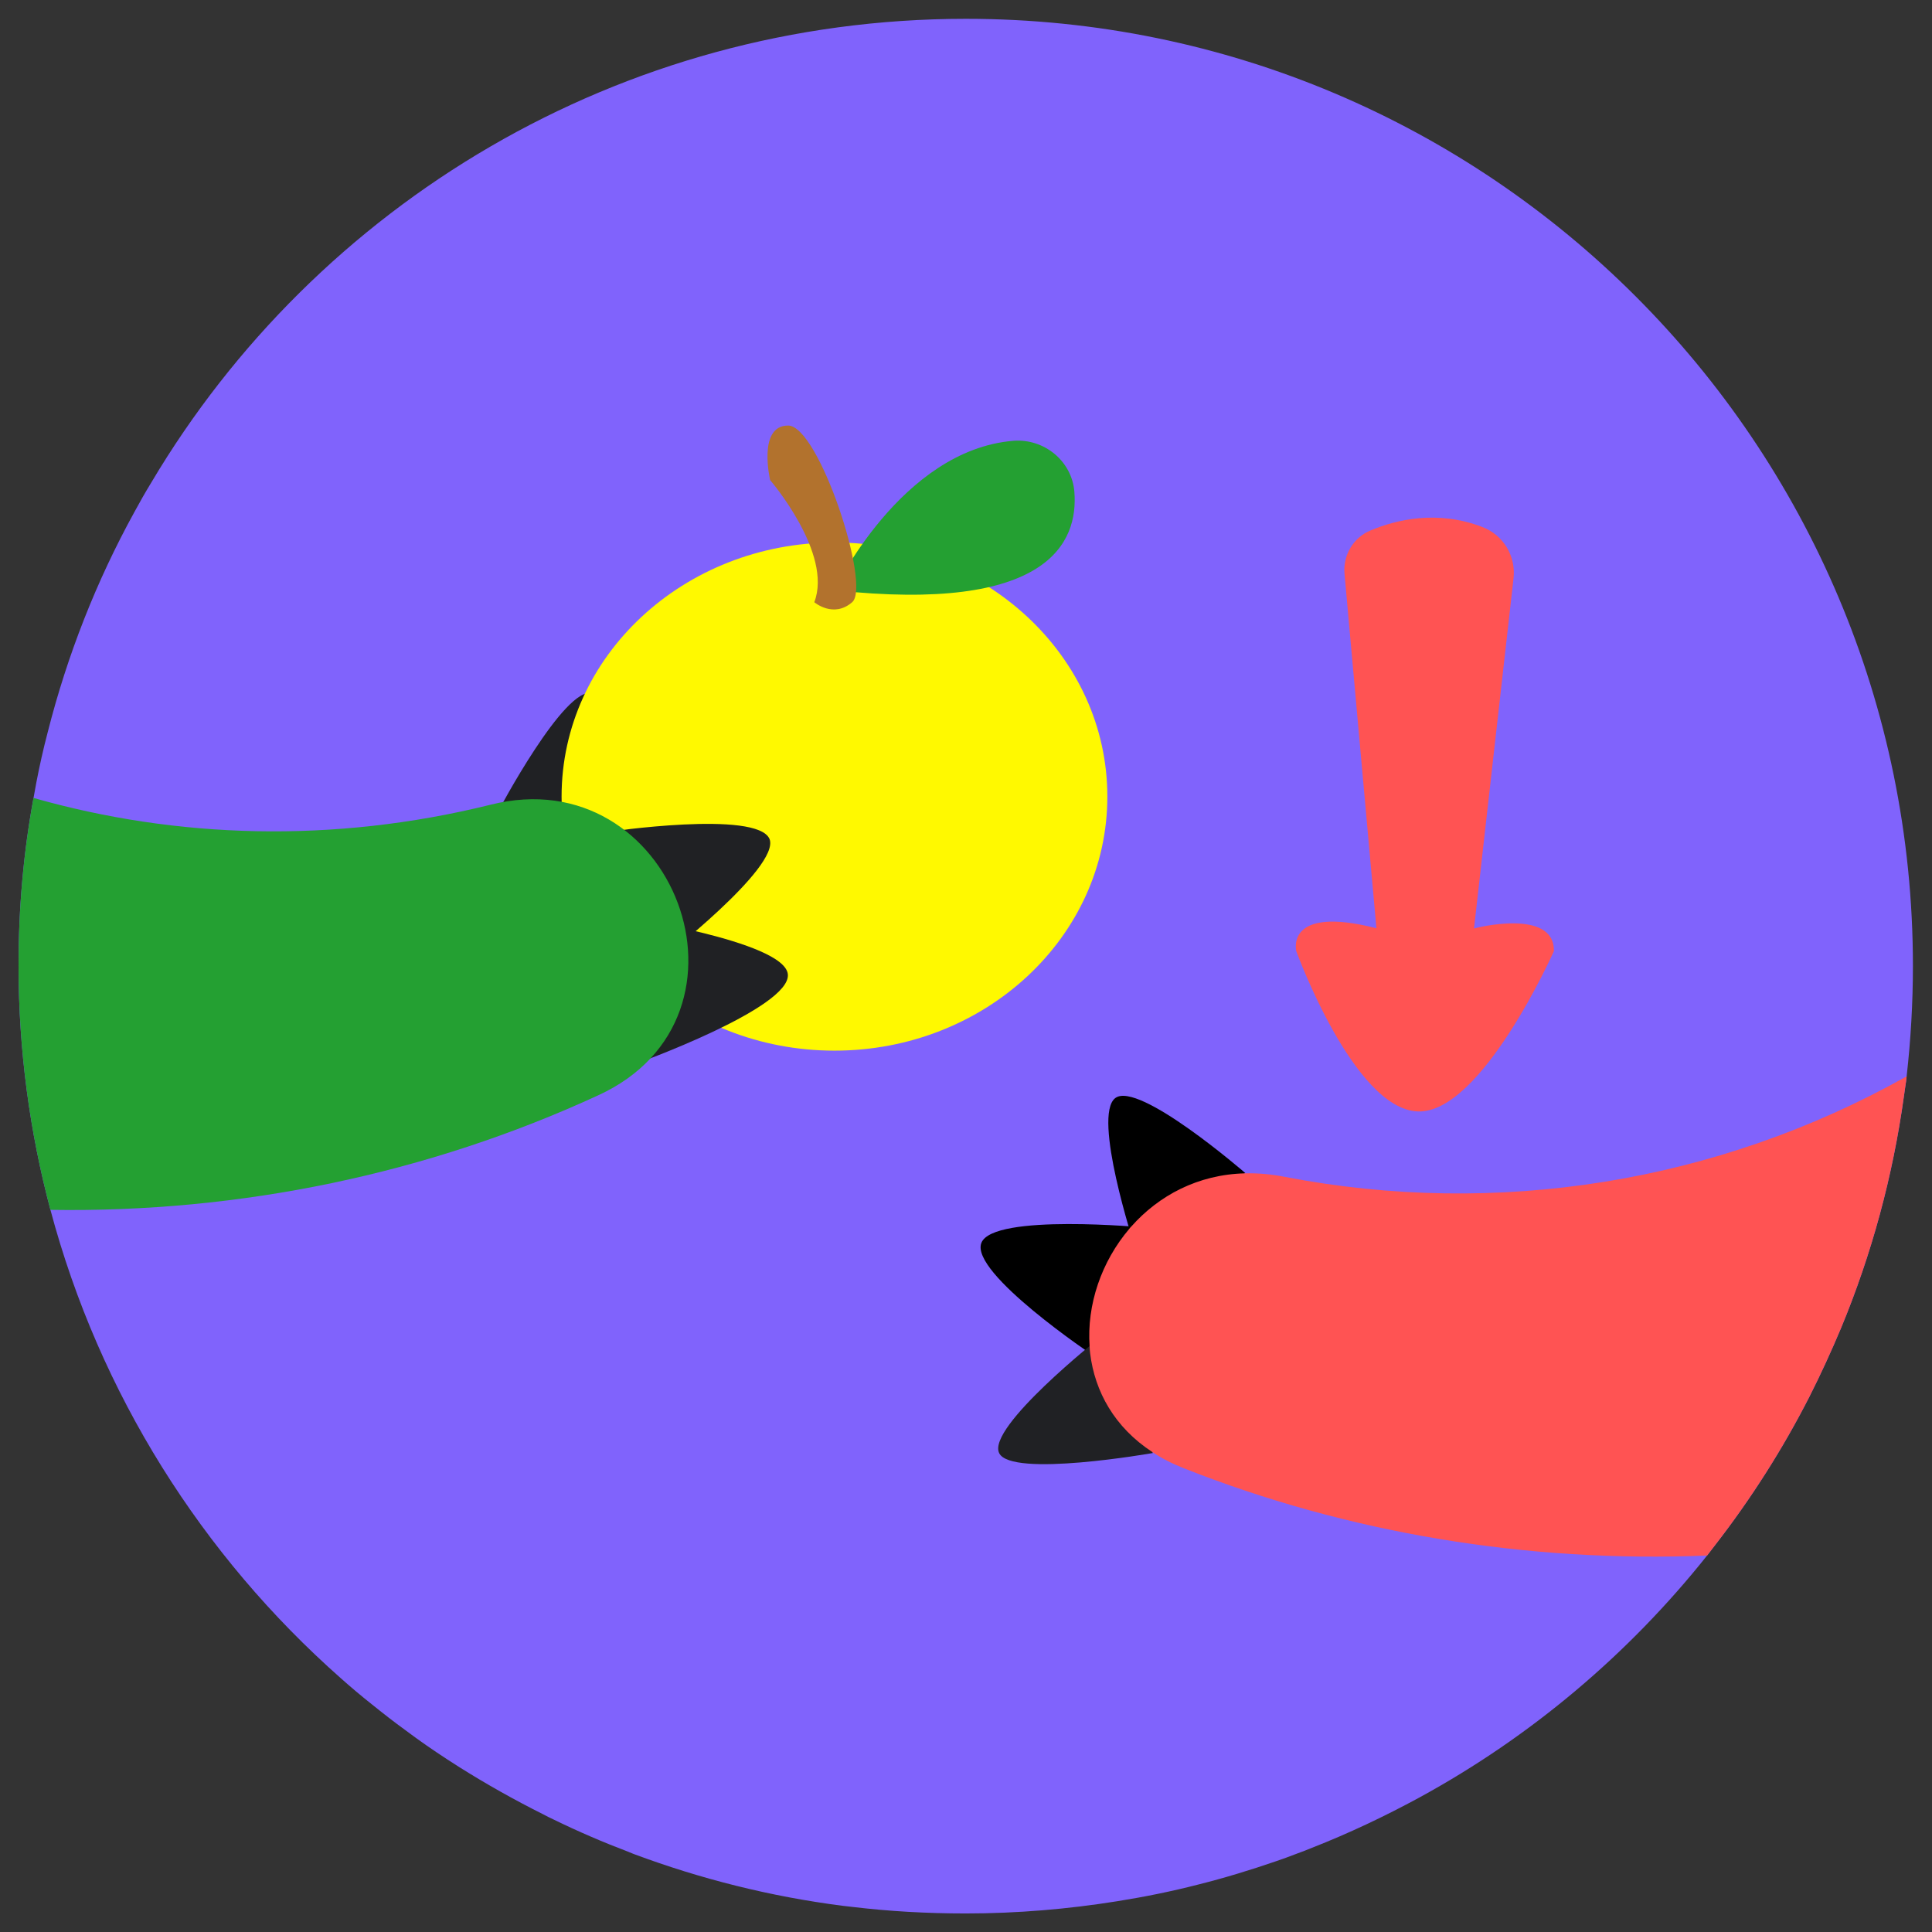
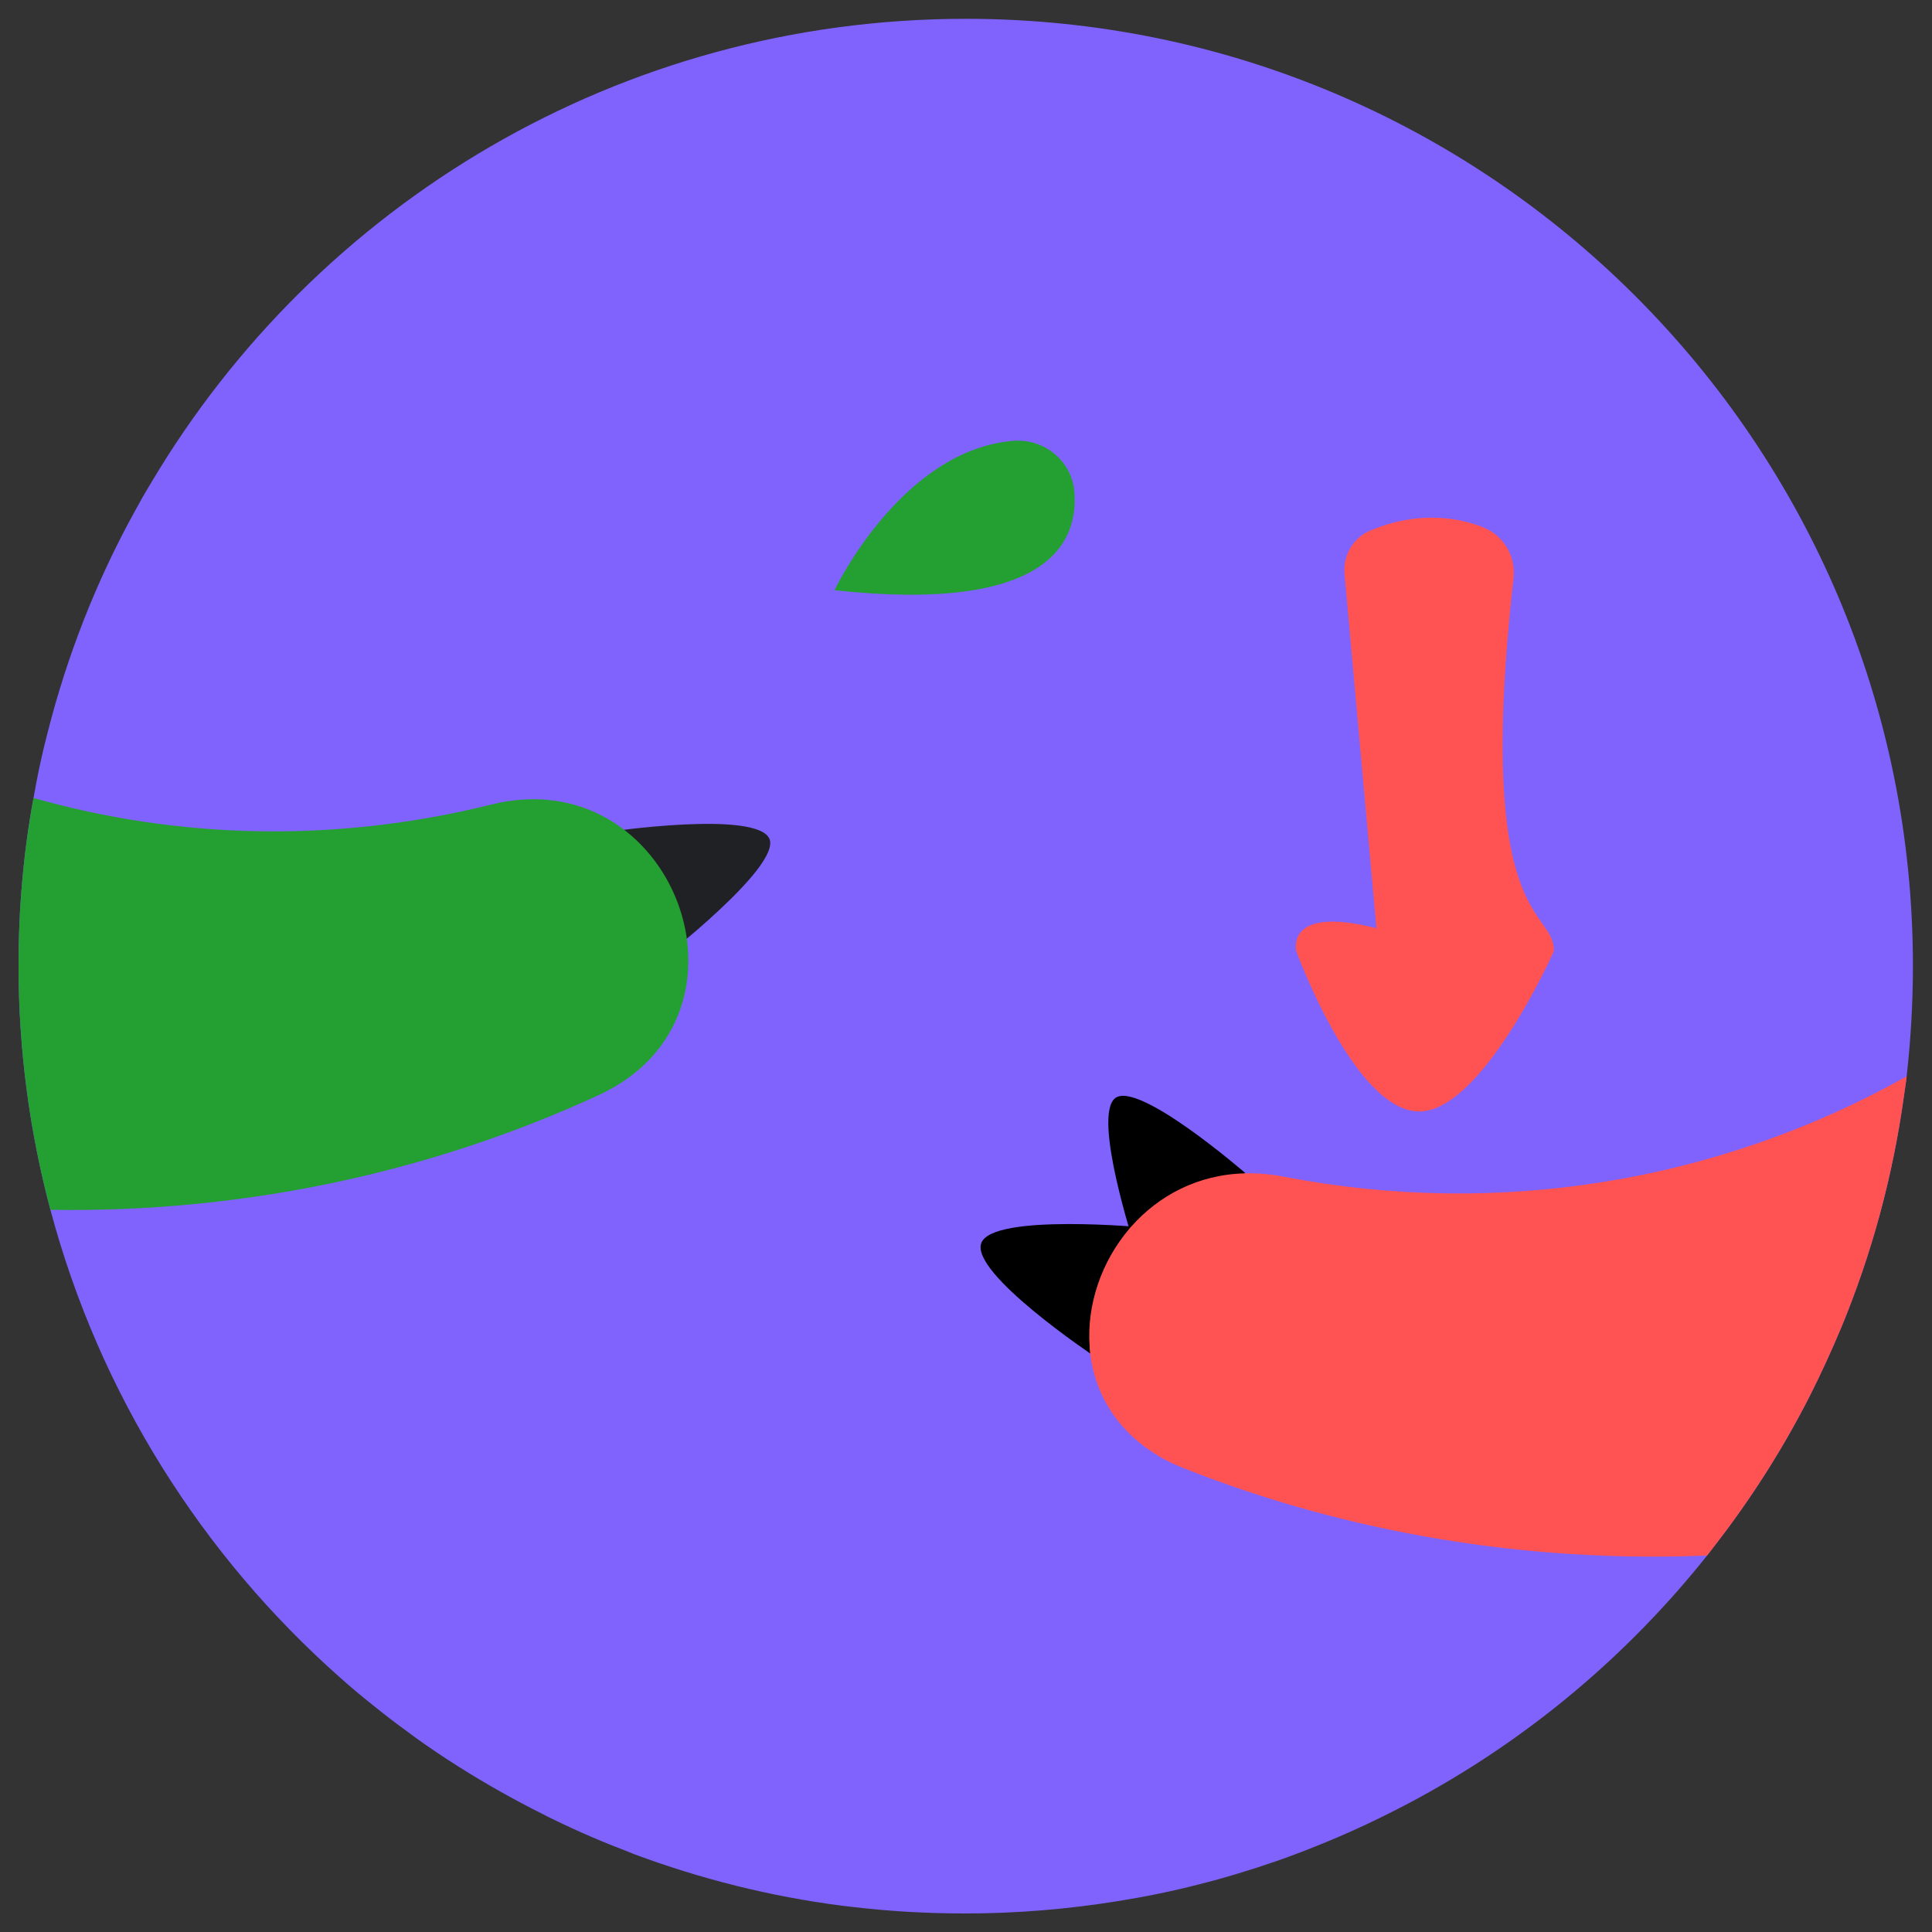
<svg xmlns="http://www.w3.org/2000/svg" version="1.1" id="Layer_1" x="0px" y="0px" viewBox="0 0 708.7 708.7" style="enable-background:new 0 0 708.7 708.7;" xml:space="preserve">
  <rect x="0" y="0" width="708.7" height="708.7" fill="#333333" stroke="none" />
  <style type="text/css">
	.st0{fill:#8063FC;}
	.st1{fill:#202124;}
	.st2{fill:#FFF900;}
	.st3{fill:#24A032;}
	.st4{fill-rule:evenodd;clip-rule:evenodd;}
	.st5{fill-rule:evenodd;clip-rule:evenodd;fill:#202124;}
	.st6{fill-rule:evenodd;clip-rule:evenodd;fill:#FF5353;}
	.st7{fill:#B2722D;}
</style>
  <path class="st0" d="M701.7,354.3c0,13.7-0.8,27.2-2.3,40.5c-0.1,1.3-0.3,2.5-0.5,3.8c-0.2,1.2-0.3,2.3-0.5,3.5  c-4.1,29.6-11.9,58.1-23,84.9c-3.6,8.6-7.5,17.1-11.7,25.4c-9.8,19.2-21.4,37.4-34.5,54.3c-1,1.3-2,2.6-3,3.9  c-28.8,36.2-64.7,66.5-105.6,88.8c-12.7,6.9-25.8,13.1-39.3,18.4c-1.9,0.8-3.8,1.5-5.7,2.2c-2.5,1-5.1,1.9-7.7,2.8  c-9.3,3.2-18.8,6.1-28.4,8.5c-9.7,2.5-19.6,4.5-29.6,6.1c-18.1,2.9-36.7,4.5-55.7,4.5c-7.1,0-14.1-0.2-21.1-0.6  c-6.9-0.4-13.7-1-20.4-1.8c-1.2-0.1-2.3-0.3-3.5-0.4c-26.6-3.4-52.3-9.9-76.7-19l-1.5-0.6c0,0-0.1,0-0.2-0.1  c-9.5-3.6-18.8-7.6-27.8-12c-1.3-0.6-2.5-1.2-3.8-1.9c-10.6-5.3-20.9-11.1-30.9-17.4c-1.4-0.9-2.8-1.8-4.2-2.7  c-5.2-3.4-10.3-6.9-15.2-10.6c-4.3-3.1-8.5-6.4-12.6-9.7c-3.9-3.1-7.7-6.3-11.4-9.6C74.2,570.7,36.5,511.3,18.5,443.8  c-7.6-28.6-11.7-58.6-11.7-89.6c0-21,1.8-41.5,5.5-61.5c0.3-1.8,0.7-3.7,1-5.5c1.2-6.3,2.6-12.5,4.2-18.6  c7.2-28.4,17.9-55.5,31.7-80.6c2-3.7,4.1-7.4,6.3-11C116,75.1,227.2,6.9,354.3,6.9C546.1,6.9,701.7,162.4,701.7,354.3z" />
-   <path class="st1" d="M229.4,308.4l-46.7-10.7c0,0,24.5-46.4,34.6-43.4C228.3,256.7,229.4,308.4,229.4,308.4z" />
-   <ellipse class="st2" cx="306.1" cy="292.2" rx="100.1" ry="93.2" />
  <path class="st1" d="M242.4,352.1l-19.8-46.9c0,0,55.2-8.2,59.7,2.6C286.2,318.2,242.4,352.1,242.4,352.1z" />
-   <path class="st1" d="M232.8,390.4l-5.9-54.3c0,0,60.9,9,62.1,21.3C290.2,369.8,232.8,390.4,232.8,390.4z" />
  <path class="st3" d="M219.4,401.8c-62.5,28.8-131.3,43.1-200.9,42c-7.6-28.6-11.7-58.6-11.7-89.6c0-21,1.8-41.5,5.5-61.5  c52.3,14.9,109.9,16.8,167.6,2.5C247.1,278.2,282.8,372.8,219.4,401.8z" />
  <path class="st3" d="M306.1,216.5c0,0,24.4-51.4,65.6-54.8c11.3-0.9,21.5,7.4,22.4,18.7C395.6,199,384.5,225,306.1,216.5z" />
  <g>
    <path class="st4" d="M416.1,456.8l40.7-26.5c0,0-39.2-34-47.7-27.5S416.1,456.8,416.1,456.8z" />
    <path class="st4" d="M401.4,497.5l18.8-47.2c0,0-55.9-5.3-60.2,5.6C355.6,466.9,401.4,497.5,401.4,497.5z" />
-     <path class="st5" d="M422.9,533l-19.6-42.2c0,0-41.3,32.7-36.8,42.2C370.8,542.2,422.9,533,422.9,533z" />
    <path class="st6" d="M699.4,394.8c-0.1,1.3-0.3,2.5-0.5,3.8c-0.2,1.2-0.3,2.3-0.5,3.5c-4.1,29.6-11.9,58.1-23,84.9   c-3.6,8.6-7.5,17.1-11.7,25.4c-9.8,19.2-21.4,37.4-34.5,54.3c-1,1.3-2,2.6-3,3.9c-66.1,2.7-131.7-8.2-191.9-32   c-4.3-1.7-8.1-3.6-11.5-5.9c-14-9.1-21.2-22.3-22.9-36.2c-0.1-0.8-0.2-1.7-0.2-2.6c-1.1-15.3,4.3-31.1,14.6-43.2   c0.2-0.3,0.4-0.5,0.7-0.8c10-11.3,24.4-19.1,41.8-19.5c4.6-0.1,9.5,0.3,14.5,1.3c77.9,15,158.5,2.1,227.8-36.7   C699.1,394.9,699.3,394.9,699.4,394.8z" />
  </g>
-   <path class="st7" d="M282.5,176.1c0,0,23.1,26.9,16.2,44.8c0,0,7,6,13.9,0c7-6-12.2-64.8-23.5-64.8S282.5,176.1,282.5,176.1z" />
-   <path class="st6" d="M570,348.9c0,0-26.6,59.8-50,58.8c-23.5-1-44.5-58.8-44.5-58.8s-4.3-17,29.4-8.4l-11.7-130  c-0.6-6.8,3.2-13.3,9.5-15.9c9.5-4,24.6-7.6,41-1.3c7.7,2.9,12.4,10.6,11.5,18.8l-14.5,128.5C540.7,340.5,570.3,332.9,570,348.9z" />
+   <path class="st6" d="M570,348.9c0,0-26.6,59.8-50,58.8c-23.5-1-44.5-58.8-44.5-58.8s-4.3-17,29.4-8.4l-11.7-130  c-0.6-6.8,3.2-13.3,9.5-15.9c9.5-4,24.6-7.6,41-1.3c7.7,2.9,12.4,10.6,11.5,18.8C540.7,340.5,570.3,332.9,570,348.9z" />
</svg>